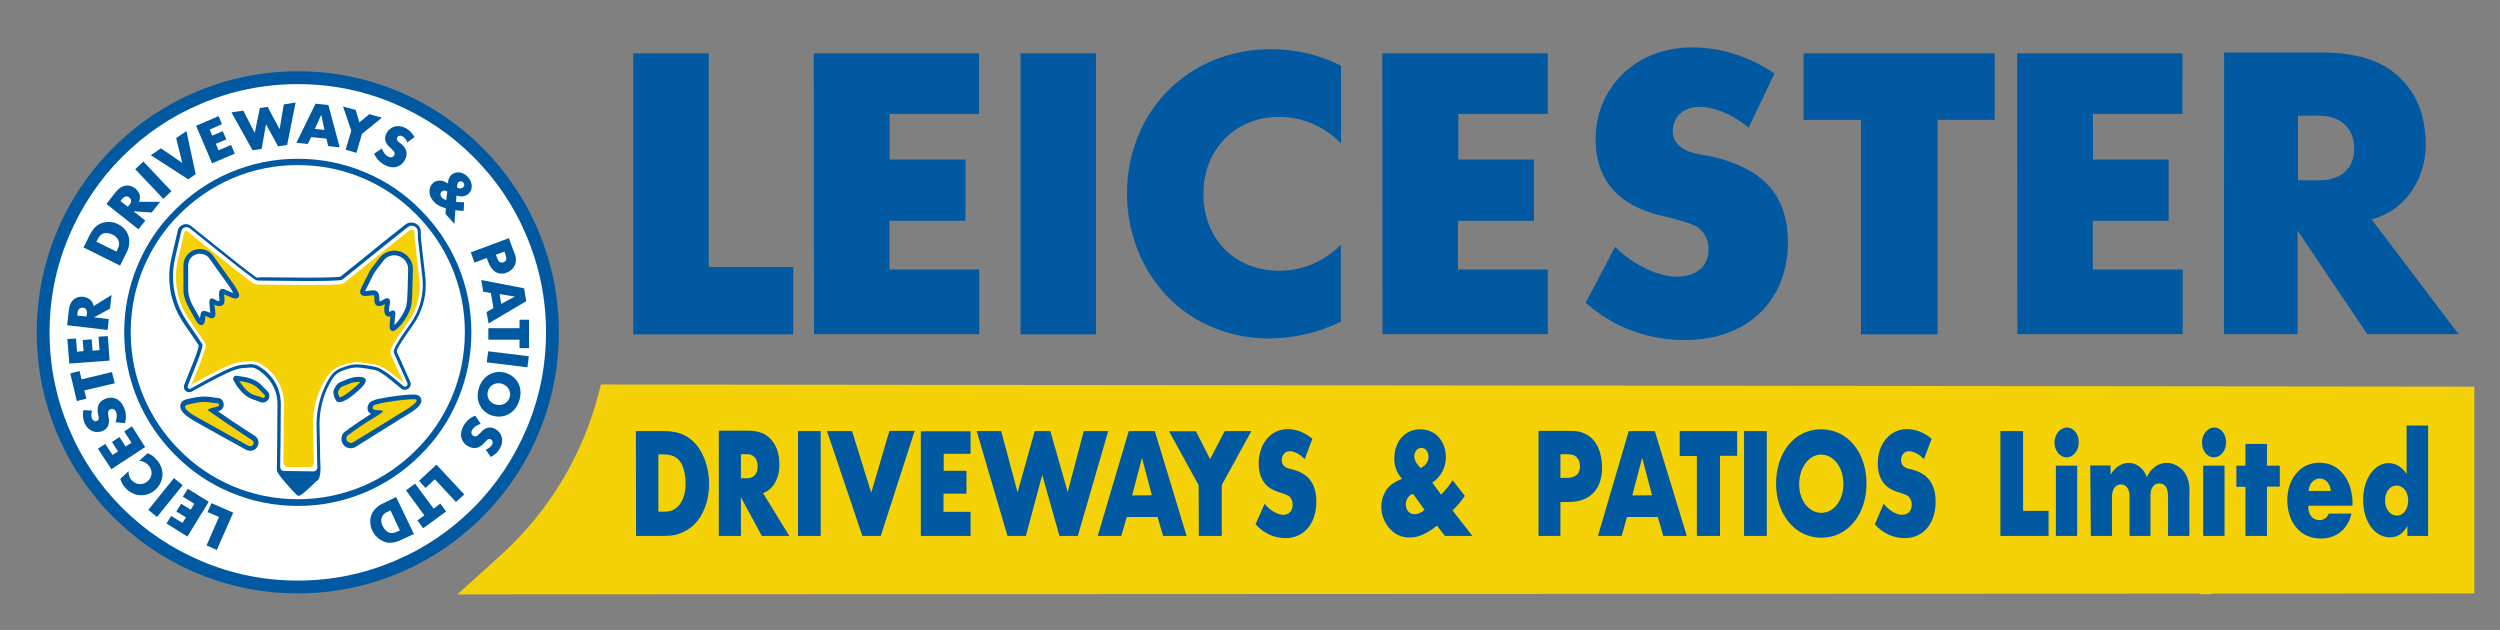
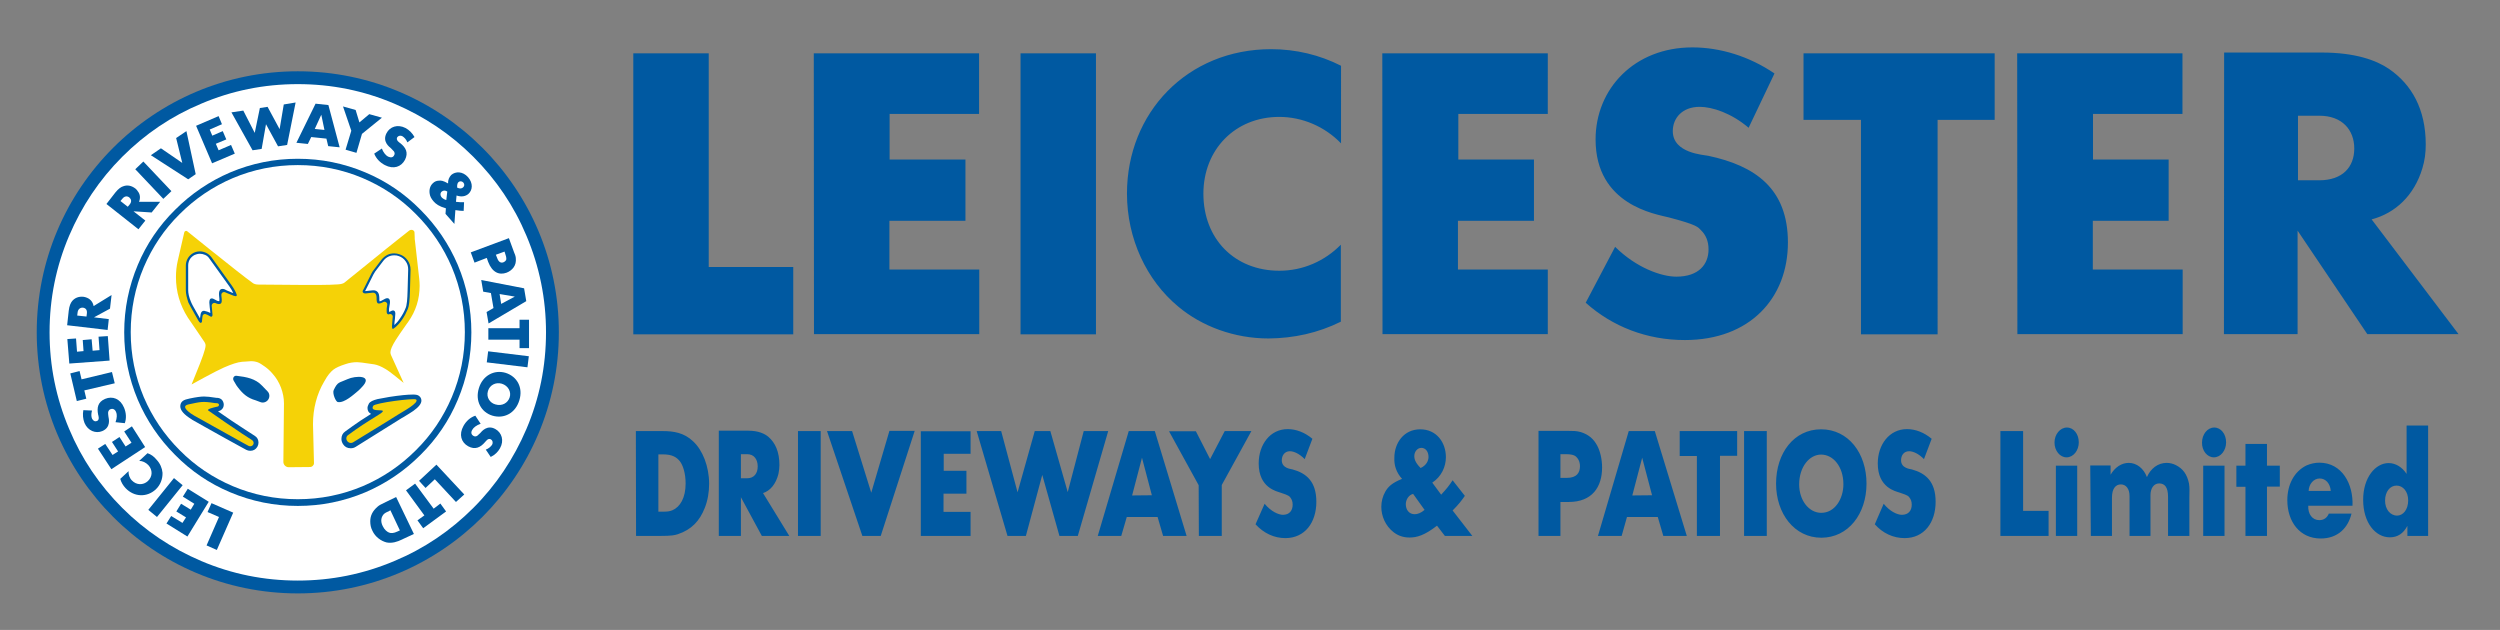
<svg xmlns="http://www.w3.org/2000/svg" version="1.1" id="Layer_1" x="0px" y="0px" viewBox="0 0 1266 319" style="enable-background:new 0 0 1266 319;" xml:space="preserve">
  <rect x="0" y="0" width="1266" height="319" fill="#808080" stroke="none" />
  <style type="text/css">
	.st0{fill-rule:evenodd;clip-rule:evenodd;fill:#0059A1;}
	.st1{fill-rule:evenodd;clip-rule:evenodd;fill:#FFFFFF;}
	.st2{fill-rule:evenodd;clip-rule:evenodd;fill:#F5D207;}
	.st3{fill:#F5D207;}
</style>
  <circle class="st0" cx="150.8" cy="168.3" r="132.2" />
  <path class="st1" d="M150.8,42.6c17.1,0,33.4,3.3,48.9,9.9c15,6.4,28.4,15.3,40,26.9c11.6,11.6,20.6,24.9,26.9,40  c6.6,15.6,9.9,31.9,9.9,48.9c0,17.1-3.3,33.4-9.9,48.9c-6.4,15-15.3,28.4-26.9,40c-11.6,11.6-24.9,20.6-40,26.9  c-15.6,6.6-31.9,9.9-48.9,9.9s-33.4-3.3-48.9-9.9c-15-6.4-28.4-15.3-40-26.9c-11.6-11.6-20.6-24.9-26.9-40  c-6.6-15.6-9.9-31.9-9.9-48.9c0-17.1,3.3-33.4,9.9-48.9c6.4-15,15.3-28.4,26.9-40c11.6-11.6,24.9-20.6,40-26.9  C117.4,45.9,133.7,42.6,150.8,42.6" />
  <path class="st0" d="M320.7,169.3h81v-34.1h-42.8V27h-38.2V169.3z M1126.2,169.2h37.3v-52.4l35.3,52.4h46.2l-44-58.1  c12.1-3.2,21.6-12.2,25.7-25.9c1.2-3.9,1.7-7.9,1.7-12c0-17.9-7.1-30.4-18.6-38.3c-6.3-4.3-16.9-8.3-34.1-8.3h-49.4L1126.2,169.2z   M1163.7,91.2V58.6h10.8c11.6,0,17.7,7.2,17.7,16.6s-5.9,16.1-17.8,16.1H1163.7z M1021.6,169.2h83.7v-32.7h-45.5v-24.7h38.4V80.8  h-38.3V57.7h45.3V27h-83.7L1021.6,169.2z M942.4,169.3h38.8V60.7h28.9V27h-96.8v33.7h29.1L942.4,169.3z M803,153.3  c13.5,12.1,31,18.9,50.2,18.9c32.9,0,52.2-21.2,52.2-49.4c0-27.5-16.8-38.9-40.3-43.9c-2.2-0.5-18-1.2-18-12.5  c0-6.7,4.9-12.3,13.6-12.3c6.3,0,16,3.1,24.8,10.6l13.1-27.5C885.8,28.5,871.1,24,857,24c-29.4,0-49,21-49,46.6  c0,33.3,30.5,37.8,37.1,39.5c14.6,3.8,14.8,5,16.2,6.4c2.6,2.5,3.9,5.7,3.9,9.8c0,7.7-5.1,13.8-16.3,13.8c-7.6,0-20.3-4.5-31-15.1  L803,153.3z M700.1,169.2h83.7v-32.7h-45.5v-24.7h38.5V80.8h-38.3V57.7h45.3V27H700L700.1,169.2z M679,162.9v-39  c-8.1,8.3-19.2,13.2-31.1,13.2c-22.8,0-38.5-16.2-38.5-39c0-22.4,16.1-38.9,38.4-38.9c11.6,0,23,4.8,31.3,13.4V33.3  c-10.8-5.5-22.9-8.4-35.4-8.4c-42.4,0-73,32.1-73,73.1c0,23,10,44,25.9,57.2c12,10.1,28.5,16.2,45.8,16.2  C655.2,171.3,667.5,168.6,679,162.9z M516.8,169.3H555V27h-38.2V169.3z M412.2,169.2h83.7v-32.7h-45.5v-24.7h38.5V80.8h-38.4V57.7  h45.3V27h-83.7L412.2,169.2z" />
  <path class="st0" d="M55.5,182.6l-0.9-12.4l-4.7,0.3l0.5,6.8l-3.5,0.3l-0.5-5.8l-4.5,0.4l0.4,5.6l-3.3,0.3l-0.5-6.7l-4.4,0.3l1,12.4  L55.5,182.6z M58.1,194.1l-1.4-5.7l-15.4,3.7l-1-4.2l-4.7,1.2l3.3,14l4.8-1.2l-1-4.2L58.1,194.1z M63.2,214.3  c0.9-2.5,0.7-5.3-0.4-7.9c-1.9-4.5-5.8-6-9.6-4.4c-3.7,1.6-4.2,4.5-3.5,8c0.1,0.4,0.9,2.6-0.6,3.2c-0.9,0.4-1.9,0-2.5-1.2  c-0.4-0.9-0.5-2.4,0-4.1l-4.4-0.2c-0.4,2.2-0.2,4.5,0.6,6.5c1.7,4,5.7,5.5,9,4.1c4.5-1.9,3.3-6.3,3.1-7.4c-0.3-2.2-0.1-2.3,0-2.6  c0.2-0.5,0.5-0.9,1.1-1.1c1.1-0.4,2.2,0,2.8,1.5c0.5,1,0.5,3-0.3,5.1L63.2,214.3z M73.5,226.4l-6.7-10.5l-3.9,2.6l3.7,5.7l-3,1.9  l-3.1-4.8l-3.8,2.5l3.1,4.8l-2.8,1.8l-3.7-5.6l-3.7,2.4l6.8,10.4L73.5,226.4z M74.7,229.5l-4.2,3.9c1.7,0,3.3,0.8,4.6,2.1  c2.3,2.5,2.2,5.8-0.2,8.1c-2.4,2.2-5.8,2.1-8.1-0.3c-1.2-1.2-1.8-3-1.7-4.7l-4.2,3.9c0.5,1.8,1.4,3.3,2.7,4.7  c4.4,4.6,10.8,4.7,15.2,0.7c2.5-2.3,3.6-5.5,3.5-8.5c-0.2-2.3-1.2-4.7-3-6.6C78,231.2,76.5,230.1,74.7,229.5z M92.5,245.7l-4.4-3.6  l-13,16.1l4.4,3.6L92.5,245.7z M105.7,254.1l-10.6-6.6l-2.5,4l5.8,3.6l-1.8,3l-4.9-3l-2.4,3.9l4.9,3l-1.8,2.8l-5.7-3.5l-2.4,3.8  l10.6,6.6L105.7,254.1z M118.1,259.6l-11-4.8l-2,4.5l5.8,2.5l-6.3,14.4l5.2,2.3L118.1,259.6z" />
  <path class="st0" d="M43.8,160.3l-4.7-0.5l0.2-1.6c0.2-1.7,1.4-2.5,2.7-2.4c1.4,0.2,2.2,1.1,2,2.9L43.8,160.3z M54.5,167.1l0.6-5.5  l-7.5-0.9l8.1-4.4l0.8-6.9l-9.1,5.6c-0.3-1.8-1.4-3.4-3.3-4.2c-0.5-0.2-1.1-0.4-1.7-0.5c-2.6-0.3-4.6,0.6-5.9,2.2  c-0.7,0.9-1.4,2.3-1.7,4.9l-0.8,7.3L54.5,167.1z" />
-   <path class="st0" d="M59,127.4l-10.2-5l0.6-1.1c1-2.1,2.1-2.8,3-3.1c1-0.3,2.8-0.3,4.6,0.6c2.6,1.3,3.5,3.3,3.3,5.3  c-0.1,0.8-0.5,1.5-0.8,2.1c0,0,0,0,0,0.1L59,127.4z M60.8,134.5l2.6-5.2c1.5-2.9,1.6-3.6,1.8-4.4c0.7-3.5,0-6-1.6-8.3  c-1-1.3-2.3-2.3-3.8-3.1c-3-1.5-6.7-1.4-9.3-0.1c-2.5,1.3-4,3.5-5.2,5.9c-0.1,0.2-0.2,0.4-0.3,0.6l-2.7,5.4L60.8,134.5z" />
  <path class="st0" d="M64.7,104.7l-3.7-2.9l1-1.2c1.1-1.4,2.5-1.4,3.5-0.6c1,0.9,1.3,2.1,0.2,3.5L64.7,104.7z M70.1,116.1l3.5-4.4  l-6-4.7l9.2,0.6l4.3-5.4l-10.7,0c0.7-1.7,0.7-3.7-0.6-5.3c-0.3-0.5-0.7-1-1.2-1.4c-2.1-1.6-4.2-1.9-6.1-1.2  c-1.1,0.3-2.5,1.2-4.1,3.2l-4.5,5.8L70.1,116.1z" />
  <path class="st0" d="M127.9,76.1l4.6-0.7l2.2-12.5l6.1,11.2l4.6-0.7l4.3-21.5l-6,1l-2.1,12.5l-6.1-11.3l-3.9,0.6L129,67.3L123.2,56  l-6,0.9L127.9,76.1z M107.4,82.7l11.5-4.9l-1.9-4.4l-6.3,2.7l-1.4-3.3l5.3-2.2l-1.8-4.2l-5.3,2.3l-1.3-3.1l6.2-2.7l-1.7-4.1  l-11.4,4.9L107.4,82.7z M95.3,90.8l3.8-2.6l-4.7-21.8l-5.2,3.5l3.1,12.6l-10.8-7.4l-5.1,3.5L95.3,90.8z M82.7,100.7l4.1-3.9  l-14.2-15l-4.1,3.9L82.7,100.7z" />
  <path class="st0" d="M159.4,65.3l3.3-7.2l1.6,7.7L159.4,65.3z M150.1,72.3l5.8,0.6l1.7-3.5l7.7,0.8l0.9,3.8l5.8,0.6l-5.7-21.4  l-6.5-0.7L150.1,72.3z" />
  <path class="st0" d="M189.5,77.8c1,2.5,2.9,4.5,5.4,5.8c4.4,2.3,8.3,0.9,10.2-2.7c1.8-3.6,0.4-6.2-2.4-8.4c-0.3-0.2-2.3-1.4-1.6-2.9  c0.5-0.8,1.5-1.2,2.7-0.6c0.8,0.5,1.9,1.5,2.5,3.1l3.6-2.7c-1.1-2-2.7-3.6-4.6-4.6c-3.9-2-7.9-0.7-9.6,2.7c-2.2,4.3,1.5,6.9,2.3,7.6  c1.6,1.6,1.6,1.7,1.7,2c0.2,0.5,0.2,1-0.1,1.5c-0.5,1.1-1.6,1.4-3.1,0.7c-1-0.5-2.4-2-3.1-4.1L189.5,77.8z M175,75.8l5.5,1.6  l2.8-9.6l10.1-8.2l-6.4-1.8l-5,4.2l-1.9-6.3l-6.4-1.8l4.2,12.3L175,75.8z" />
  <path class="st0" d="M226.5,97l-0.5,4.3c-0.9-0.2-1.8-0.8-2.3-1.3c-0.9-1.1-0.8-2.3,0-3C224.4,96.4,225.5,96.3,226.5,97z   M226.9,92.9c-2.4-1.4-3.6-1.6-4.8-1.4c-1,0-2.1,0.5-2.8,1.2c-1.4,1.2-2.1,3.2-1.7,5.5c0.2,1.3,0.8,2.4,1.9,3.7  c1.2,1.4,2.8,2.6,6.3,3.6l-0.2,2.8l4.5,5.1l0.5-7c1.9,0.3,3,0.4,4.2,0.4l0.2-4.4c-1.2,0.1-2.2,0-4.1-0.2l0.3-3.2  c2.5,0.9,4.6,0.4,6-0.8c2.1-1.9,2.5-5.4-0.2-8.5c-2.7-3-6.3-3-8.5-1.1C227.5,89.7,226.8,91.1,226.9,92.9z M231.5,95  c-0.1-1.8,0.3-2.4,0.7-2.8c0.7-0.6,1.7-0.5,2.4,0.2c0.7,0.8,0.7,1.8-0.1,2.5C233.9,95.5,232.8,95.7,231.5,95z" />
  <path class="st0" d="M251.1,129l4.4-1.6l0.4,1.3c0.7,1.9,0.5,2.5,0.4,3c-0.3,0.5-0.8,0.9-1.3,1.1c-1.2,0.5-2.5,0.1-3.3-2.3  L251.1,129z M238.4,127.8l1.9,5.2l6.2-2.4l0.7,2c2.1,5.5,5.7,6.8,9.3,5.5c1.6-0.6,2.8-1.6,3.6-2.7c0.9-1.3,1.3-2.7,1.1-4.8  c-0.1-1-0.5-2-0.9-2.9l-2.6-7.1L238.4,127.8z" />
  <path class="st0" d="M253,148.9l7.7,1.3l-6.9,3.7L253,148.9z M243.7,141.8l1,5.9l3.9,0.7l1.3,7.6l-3.5,2l1,5.8l19.1-11.3l-1.1-6.5  L243.7,141.8z" />
  <path class="st0" d="M247.2,177.9l-0.7,5.6l20.6,2.5l0.7-5.6L247.2,177.9z M247.3,166.2v5.8l15.8,0v4.3h4.8v-14.4h-4.8v4.3  L247.3,166.2z" />
  <path class="st0" d="M247.1,198c0.9-3,3.9-4.6,7-3.7c3.3,1,4.9,4.2,4,6.9c-0.9,2.9-3.9,4.6-7.2,3.6  C248.2,204.1,246.1,201.3,247.1,198z M242.5,196.6c-2,6.5,1.2,12.2,6.9,13.9c5.8,1.7,11.6-1.2,13.6-7.8c2-6.5-1.2-12.1-7-13.9  C250.2,187.1,244.4,190.2,242.5,196.6z" />
  <path class="st0" d="M210.2,244.9l-4.6,3.4l9.3,12.7l-3.5,2.5l2.9,4l11.6-8.5l-2.9-4l-3.4,2.6L210.2,244.9z M221,235.3l-8.8,8.2  l3.3,3.6l4.7-4.4l10.7,11.5l4.2-3.8L221,235.3z M240.7,210.5c-2.6,0.9-4.6,2.7-6,5.2c-2.4,4.3-1.2,8.3,2.4,10.3  c3.5,1.9,6.2,0.6,8.5-2.1c0.3-0.2,1.5-2.3,3-1.4c0.8,0.5,1.2,1.5,0.6,2.7c-0.5,0.8-1.6,1.9-3.2,2.5l2.5,3.7c2.1-1,3.7-2.6,4.7-4.4  c2.2-3.9,0.9-7.9-2.3-9.7c-4.2-2.4-7,1.2-7.7,2c-1.6,1.6-1.7,1.5-2,1.6c-0.5,0.2-1,0.1-1.5-0.2c-1-0.6-1.4-1.7-0.5-3.1  c0.5-1,2.1-2.3,4.2-3L240.7,210.5z" />
  <path class="st0" d="M197.7,258.4l4.8,10.2l-1.1,0.5c-2.1,1-3.4,1-4.4,0.6c-1-0.4-2.3-1.4-3.2-3.3c-1.3-2.6-0.7-4.8,0.7-6.2  c0.6-0.5,1.2-0.8,1.9-1.1c0,0,0,0,0.1,0L197.7,258.4z M200.6,251.7l-5.2,2.5c-3,1.4-3.5,1.8-4.1,2.3c-2.7,2.3-3.8,4.7-3.8,7.5  c0,1.7,0.3,3.3,1.1,4.8c1.4,3.1,4.4,5.2,7.2,5.9c2.8,0.5,5.3-0.3,7.8-1.5c0.2-0.1,0.4-0.2,0.6-0.3l5.4-2.5L200.6,251.7z" />
  <path class="st0" d="M150.8,80.4c11.9,0,23.3,2.3,34.2,6.9c10.5,4.4,19.8,10.7,27.9,18.9c8.1,8.1,14.4,17.4,18.9,27.9  c4.6,10.9,6.9,22.3,6.9,34.2c0,11.9-2.3,23.3-6.9,34.2c-4.4,10.5-10.7,19.8-18.9,27.9c-8.1,8.1-17.4,14.4-27.9,18.9  c-10.9,4.6-22.3,6.9-34.2,6.9c-11.9,0-23.3-2.3-34.2-6.9c-10.5-4.4-19.8-10.7-27.9-18.9c-8.1-8.1-14.4-17.4-18.9-27.9  c-4.6-10.9-6.9-22.3-6.9-34.2c0-11.9,2.3-23.3,6.9-34.2c4.4-10.5,10.7-19.8,18.9-27.9c8.1-8.1,17.4-14.4,27.9-18.9  C127.5,82.7,138.9,80.4,150.8,80.4" />
  <path class="st1" d="M150.8,83.6c11.5,0,22.5,2.2,32.9,6.6c10.1,4.3,19.1,10.3,26.9,18.2c7.8,7.8,13.9,16.8,18.2,26.9  c4.4,10.5,6.6,21.4,6.6,32.9c0,11.5-2.2,22.5-6.6,32.9c-4.3,10.1-10.3,19.1-18.2,26.9c-7.8,7.8-16.8,13.9-26.9,18.2  c-10.5,4.4-21.4,6.6-32.9,6.6c-11.5,0-22.5-2.2-32.9-6.6c-10.1-4.3-19.1-10.3-26.9-18.2c-7.8-7.8-13.9-16.8-18.2-26.9  c-4.4-10.5-6.6-21.4-6.6-32.9c0-11.5,2.2-22.5,6.6-32.9c4.3-10.1,10.3-19.1,18.2-26.9c7.8-7.8,16.8-13.9,26.9-18.2  C128.3,85.8,139.3,83.6,150.8,83.6" />
-   <path class="st0" d="M160.6,233.7L160.6,233.7c0,0.7,0.1,1.2,0.1,1.8l0,1.2c0,1.1-0.9,2.1-2,2l-14.9-0.2c-1.1,0-1.9-0.9-1.9-1.9  l0.2-16.2l0.1-16.1c0,0,0,0,0,0c0-2.5-0.5-5-1.4-7.5c-0.9-2.5-2.3-4.7-4-6.6c-1-1.2-2.2-2.3-3.6-3.3c-1.2-0.9-2.3-1.6-3.3-2  c-0.9-0.3-1.9-0.5-2.9-0.5c-0.5,0-1.4,0.1-2.6,0.2l-1.7,0.1c-2.1,0.2-4.9,1.1-8.6,2.8c-2.2,1-5.5,2.7-10.1,5.2c0,0,0,0,0,0l-7.5,4.1  c0,0,0,0,0,0c-0.2,0.1-0.3,0.1-0.5,0.1c-0.3,0-0.5-0.1-0.7-0.3c-0.2-0.2-0.3-0.5-0.3-0.8c0-0.1,0-0.3,0.1-0.4l2.6-6.6  c3.2-7.8,4.8-12.4,4.8-13.9c0-0.1,0-0.1,0-0.2c0-0.3-0.1-0.6-0.3-0.8l-4.1-6.1c0,0,0,0,0,0c-2-2.8-3.4-4.9-4.3-6.4  c-2-3.2-3.6-6.6-4.6-10.3c-1.1-3.6-1.6-7.3-1.6-11.1c0-2.9,0.3-5.8,0.9-8.6l3.3-14.3c0,0,0,0,0,0c0.1-0.4,0.3-0.8,0.6-1.2  c0.3-0.3,0.6-0.6,1.1-0.7c0.3-0.1,0.6-0.2,0.9-0.2c0.6,0,1.1,0.2,1.6,0.5l11.7,9.4c9.3,7.5,16.3,13,21.2,16.5l0,0  c0.5,0.4,1.3,0.7,2.2,0.7c0,0,0,0,0,0l0.8,0l23.3,0.2c0,0,0,0,0,0c10.8,0,16.8-0.2,17.9-0.6c0.2-0.1,0.3-0.2,0.5-0.3l9.7-7.8  c0,0,0,0,0,0c9.2-7.5,15.7-12.7,19.4-15.6l3.8-3c0.6-0.5,1.2-0.7,2-0.7c0.5,0,0.9,0.1,1.3,0.3c0.5,0.2,1,0.6,1.3,1.1  c0.3,0.5,0.5,1,0.5,1.6l0,1.9c0,1,0,1.6,0.1,2l2.2,19.4c0.1,1.2,0.2,2.4,0.2,3.6c0,3.4-0.5,6.8-1.5,10.1c-1,3.3-2.5,6.3-4.5,9.2  l-0.8,1.1c0,0,0,0,0,0c-2.6,3.7-4.4,6.3-5.3,7.9c-1.7,2.7-2.6,4.5-2.6,5.6c0,0.1,0,0.2,0,0.2c0,0.2,0.1,0.3,0.1,0.5l6.8,15.2  c0.1,0.2,0.1,0.3,0.1,0.5c0,0.4-0.2,0.8-0.5,1c-0.2,0.2-0.5,0.3-0.8,0.3c-0.3,0-0.6-0.1-0.8-0.3l-5.1-4.2c-1.9-1.6-3.6-2.8-4.9-3.6  c-1.9-1.2-3.6-1.9-5-2.1l-2.8-0.5c-2.5-0.4-4.4-0.6-5.6-0.6c-1.8,0-3.6,0.3-5.4,0.9c-1.3,0.4-2.4,0.8-3.1,1.1  c-1,0.4-1.8,0.9-2.5,1.4c-1.4,1.1-2.8,2.8-4,5.1l-0.3,0.5c-3.5,6.7-5.3,13.8-5.3,21.4c0,0,0,0,0,0c0,0,0,0,0,0L160.6,233.7  C160.5,233.6,160.5,233.6,160.6,233.7z M131.7,140.4l23.3,0.2c10.6,0,16.4-0.2,17.4-0.5c0.9-0.7,4.1-3.3,9.7-7.8  c9.2-7.5,15.7-12.7,19.4-15.6l3.8-3c0.9-0.7,1.9-1,3-1c0.7,0,1.4,0.1,2,0.4c0.8,0.4,1.5,0.9,2,1.7c0.5,0.7,0.8,1.6,0.8,2.5  c0,0,0,0,0,0l0,1.9c0,0,0,0,0,0c0,0.9,0,1.5,0.1,1.8l2.2,19.4c0,0,0,0,0,0c0.1,1.3,0.2,2.5,0.2,3.8c0,3.6-0.5,7.1-1.6,10.6  c-1.1,3.5-2.7,6.7-4.7,9.6l-0.8,1.1c-2.6,3.7-4.3,6.3-5.3,7.8c-1.5,2.4-2.3,4-2.3,4.7c0,0,0,0,0,0l6.8,15.2c0,0,0,0,0,0  c0.2,0.4,0.3,0.8,0.3,1.2c0,1-0.4,1.8-1.2,2.4c-0.5,0.4-1.1,0.6-1.8,0.6c-0.7,0-1.3-0.2-1.9-0.7l-5.1-4.2c-1.9-1.5-3.4-2.7-4.7-3.5  c-1.7-1.1-3.2-1.7-4.4-1.8c0,0,0,0,0,0l-2.8-0.5c0,0,0,0,0,0c-2.4-0.4-4.2-0.6-5.4-0.6c-1.6,0-3.2,0.3-4.9,0.8  c-1.3,0.4-2.3,0.8-3,1.1c-0.8,0.4-1.6,0.8-2.1,1.2c-1.2,0.9-2.4,2.4-3.5,4.6l-0.3,0.5c-3.4,6.4-5.1,13.3-5.1,20.6l0.2,9.8  c0.1,3,0.1,5.3,0.1,6.9c0,0.4,0,1.1,0.1,2.1c0.1,1.6,0.1,2.8,0.1,3.6c0,3.1-0.5,5.1-1.6,6.1c0,0,0,0-0.1,0c-0.3,0.2-1.1,0.9-2.4,2.2  c-1.7,1.6-3,2.8-3.8,3.5c-1.5,1.3-2.6,2-3.2,2c-0.3,0-0.5-0.1-0.7-0.3c-1.1-1-3.1-3-5.7-6.1c-1.3-1.5-2.4-2.8-3.1-3.8  c-1-1.4-1.5-2.3-1.5-2.8c0,0,0,0,0-0.1l0.2-17.6l0.1-15.9c0-2.4-0.4-4.8-1.3-7c-0.9-2.3-2.1-4.3-3.7-6.1c-1-1.1-2.1-2.1-3.4-3.1  c-1.1-0.9-2.1-1.4-2.9-1.8c-0.7-0.3-1.5-0.4-2.3-0.4c-0.5,0-1.3,0.1-2.5,0.2c0,0,0,0,0,0l-1.7,0.1l0,0c-1.9,0.2-4.6,1-8.1,2.7  c-2.1,1-5.5,2.7-10,5.1l-7.5,4.1c-0.4,0.2-0.8,0.3-1.3,0.3c-0.7,0-1.3-0.2-1.8-0.7c-0.6-0.5-0.9-1.2-0.9-2c0-0.3,0.1-0.7,0.2-1  c0,0,0,0,0,0l2.6-6.6c0,0,0,0,0,0c3.2-7.6,4.7-12,4.7-13.3c0,0,0,0,0-0.1c-0.9-1.5-2.3-3.5-4.1-6.1c-2-2.8-3.4-5-4.4-6.5  c-2.1-3.3-3.7-6.9-4.8-10.7c-1.1-3.8-1.6-7.6-1.6-11.5c0-3,0.3-6,1-8.9c0,0,0,0,0,0l1.6-7c0,0,0,0,0,0c0.7-3,1.2-5,1.4-6l0.3-1.3  c0.1-0.7,0.4-1.4,0.9-1.9c0.5-0.6,1.1-1,1.7-1.2c0.5-0.2,1-0.3,1.5-0.3c1,0,1.8,0.3,2.6,0.9c0,0,0,0,0,0l11.7,9.4c0,0,0,0,0,0  c9.3,7.5,16.3,13,21.1,16.5c0,0,0,0,0,0c0.2,0.2,0.6,0.3,1.2,0.3L131.7,140.4C131.6,140.4,131.6,140.4,131.7,140.4  C131.6,140.4,131.6,140.4,131.7,140.4z" />
  <path class="st0" d="M119.6,191.5L119.6,191.5c3,0.4,5.3,0.8,6.8,1.3c2.2,0.7,4,1.8,5.4,3.3l2.8,2.9c0.4,0.4,0.6,0.9,0.6,1.5  c0,0.4-0.1,0.8-0.4,1.2c-0.4,0.6-1,0.9-1.8,0.9c-0.3,0-0.5-0.1-0.8-0.2c-0.9-0.4-1.7-0.7-2.5-0.9c0,0,0,0,0,0  c-1.7-0.5-3.3-1.2-4.6-2.2c-1.2-0.9-2.4-2.2-3.7-3.9c-0.7-0.9-1.3-1.8-1.8-2.7l-0.4-0.7c0-0.1-0.1-0.1-0.1-0.2c0-0.1,0-0.1,0.1-0.2  C119.4,191.6,119.5,191.5,119.6,191.5C119.6,191.5,119.6,191.5,119.6,191.5L119.6,191.5z M180.7,196.8l-0.8,0.7c0,0,0,0,0,0  c-1.8,1.5-3.1,2.6-4.2,3.3c-1.7,1.1-3,1.7-4,1.7c-0.1,0-0.2,0-0.3,0c-0.2-0.2-0.5-0.7-0.8-1.5c-0.4-0.9-0.6-1.7-0.6-2.4  c0-0.2,0-0.3,0.1-0.4c0.7-1.4,1.3-2.3,1.8-2.8c0.3-0.3,1-0.6,2-1c1-0.4,1.9-0.8,2.6-1.1c1.5-0.7,3.2-1.1,5.1-1.1  c0.9,0,1.6,0.1,2,0.3c0.2,0.1,0.3,0.2,0.3,0.3c0,0.6-0.6,1.5-1.9,2.7C181.6,196,181.1,196.5,180.7,196.8  C180.7,196.8,180.7,196.8,180.7,196.8z" />
  <path class="st0" d="M119.8,190.3L119.8,190.3c5,0.6,9.5,1.4,12.9,5l2.8,2.9c1.1,1.1,1.2,2.9,0.3,4.2c-0.9,1.3-2.6,1.8-4,1.2  c-0.7-0.3-1.5-0.6-2.4-0.9c-3.9-1.1-6.4-3.2-8.9-6.5c-0.3-0.3-1.1-1.5-1.8-2.8l-0.4-0.7c-0.3-0.5-0.3-1.2,0-1.7  C118.6,190.5,119.2,190.2,119.8,190.3" />
  <path class="st0" d="M181.5,197.8c-2.3,1.9-7.1,6.4-10.4,5.8c-1.1-0.1-2.9-4.5-2.1-6.1c2.1-4.4,2.7-3.5,7-5.5  c3.9-1.8,13.6-2.3,7,4.3C182.5,196.8,182.1,197.3,181.5,197.8" />
  <path class="st0" d="M202.7,210.8l0.9-0.5c2.4-1.4,4-2.4,5-3.1c2.4-1.7,3.6-3.1,3.6-4.2c0-0.6-0.2-1.1-0.7-1.5  c-0.4-0.3-1.1-0.4-2.2-0.4c-2.7,0-6.6,0.4-11.8,1.2c-2.4,0.4-4.4,0.7-5.9,1.1c-2,0.5-3.2,1.1-3.6,1.7c-0.3,0.6-0.5,1.1-0.5,1.6  c0,0.9,0.4,1.5,1.1,1.9c0.2,0.1,0.4,0.3,0.5,0.5c0.1,0.2,0.2,0.4,0.2,0.6c0,0.2-0.1,0.4-0.2,0.6c-0.1,0.2-0.2,0.3-0.4,0.4  c-4.2,2.6-7.3,4.7-9.4,6.2l-3.6,2.6c-1,0.7-1.4,1.6-1.4,2.8c0,0.7,0.2,1.3,0.6,1.9c0.7,1,1.6,1.5,2.9,1.5c0.7,0,1.3-0.2,1.8-0.5  L202.7,210.8C202.7,210.8,202.7,210.8,202.7,210.8z M109.7,209.4c-0.2-0.1-0.3-0.3-0.4-0.4c-0.1-0.2-0.1-0.4-0.1-0.6  c0-0.3,0.1-0.5,0.3-0.8c0.2-0.2,0.4-0.4,0.7-0.4l0.3-0.1c0,0,0,0,0,0c0.5-0.1,0.9-0.3,1.2-0.7c0.3-0.4,0.5-0.8,0.5-1.3l0-0.2  c0-0.5-0.2-0.9-0.6-1.3c-0.4-0.4-0.8-0.6-1.3-0.6l-0.3,0c-0.5,0-0.8-0.1-1-0.1c-2.4-0.4-4.3-0.5-5.6-0.5c-1.4,0-3.7,0.3-6.9,1  l-1.2,0.3c-1.8,0.4-2.6,1.2-2.6,2.5c0,1.5,1.7,3.4,5.2,5.5l0.1,0l27.5,15.3c0.4,0.2,0.9,0.3,1.4,0.3c1.1,0,2-0.5,2.5-1.4  c0.3-0.5,0.4-1,0.4-1.5c0-1.1-0.4-1.9-1.3-2.5l-5.1-3.3C119,215.7,114.5,212.7,109.7,209.4z" />
  <path class="st0" d="M110.4,208.3c0.1,0,0.2,0,0.2-0.1l0.1,0c0.8-0.2,1.4-0.6,1.9-1.2c0.5-0.6,0.7-1.3,0.7-2.1c0,0,0-0.1,0-0.1  l0-0.1c0,0,0-0.1,0-0.1c-0.1-0.8-0.4-1.5-0.9-2.1c-0.6-0.6-1.3-0.9-2.1-1c0,0,0,0,0,0l-0.3,0c0,0,0,0,0,0c-0.5,0-0.8-0.1-0.9-0.1  c-2.5-0.4-4.4-0.6-5.8-0.6c-1.5,0-3.9,0.3-7.2,1l-1.2,0.3c-2.4,0.5-3.6,1.7-3.6,3.7c0,2,1.9,4.2,5.8,6.6c0,0,0.1,0,0.1,0.1l6.2,3.5  c8.7,4.9,14.7,8.2,18,10l3.3,1.8c0.6,0.3,1.3,0.5,2,0.5c1.6,0,2.8-0.7,3.6-2c0.4-0.7,0.6-1.4,0.6-2.1c0-1.5-0.6-2.7-1.9-3.5  l-5.1-3.3C119.7,214.7,115.2,211.7,110.4,208.3z M203.3,211.8l0.9-0.5c2.2-1.3,3.9-2.4,5.1-3.2c2.7-1.9,4.1-3.7,4.1-5.2  c0-1-0.4-1.8-1.2-2.4c-0.6-0.5-1.6-0.7-3-0.7c-2.8,0-6.8,0.4-12,1.2c-2.4,0.4-4.4,0.8-6,1.1c-2.4,0.6-3.8,1.3-4.4,2.3  c-0.4,0.8-0.7,1.5-0.7,2.2c0,1.4,0.6,2.4,1.8,3c-4.2,2.6-7.3,4.7-9.5,6.3l-3.6,2.6c-1.3,0.9-1.9,2.2-1.9,3.8c0,0.9,0.3,1.8,0.8,2.6  c0.9,1.4,2.2,2.1,3.9,2.1c0.9,0,1.7-0.2,2.5-0.7c0,0,0,0,0,0L203.3,211.8z" />
  <path class="st2" d="M105.5,207.9L105.5,207.9c-1-0.7,2.4-1.5,4.6-2l0.1,0c0.4-0.1,0.7-0.5,0.7-0.9c0-0.4-0.4-0.7-0.8-0.8  c-0.5,0-1-0.1-1.4-0.1c-6.3-1-7.1-0.6-13.3,0.7c-4.5,1,1.4,4.8,3,5.7c2.2,1.2,16.4,9.2,24.2,13.5l3.3,1.8c0.8,0.4,1.8,0.2,2.3-0.6  c0.5-0.8,0.2-1.8-0.5-2.3l-5.1-3.3C116.8,215.8,111.1,211.8,105.5,207.9" />
  <path class="st2" d="M202,209.7c1.5-1,10.6-5.8,8.7-7.4c-1.1-0.8-20.7,1.7-21.7,3.2c-2.4,4.2,9.2,0.4,3.1,4.3  c-1.6,1.1-7.6,4.6-12.2,7.9l-3.6,2.6c-1,0.7-1.2,2-0.5,3c0.7,1,2,1.3,3,0.7l9.1-5.6C192.7,215.5,197.4,212.6,202,209.7" />
  <path class="st2" d="M158.5,214.8C158.5,214.8,158.5,214.8,158.5,214.8l0.5,19.7c0,0.6-0.2,1-0.6,1.4c-0.4,0.4-0.9,0.6-1.4,0.6  l-10.8,0.1c-0.7,0-1.4-0.3-1.9-0.8c-0.5-0.5-0.8-1.2-0.8-1.9l0.3-29.6c0,0,0,0,0,0c0-2.7-0.5-5.3-1.5-8c-1-2.6-2.4-5-4.3-7.1  c-1.1-1.3-2.4-2.5-3.8-3.5c-1.4-1-2.6-1.8-3.6-2.2c-1.1-0.4-2.2-0.6-3.5-0.6c-0.5,0-1.4,0.1-2.8,0.2l-1.7,0.1  c-2.3,0.2-5.3,1.2-9.2,2.9c-2.2,1-5.6,2.7-10.2,5.2l-6.2,3.4l2.1-5.2c3.3-8,5-12.8,5-14.5c0-0.7-0.2-1.2-0.5-1.7c0,0,0,0,0,0  l-4.2-6.2c0,0,0,0,0,0c-1.9-2.8-3.4-4.9-4.3-6.3c-4-6.3-6-13.1-6-20.5c0-2.9,0.3-5.6,0.9-8.2c0,0,0,0,0,0l3.3-14.4c0,0,0,0,0,0  c0.1-0.4,0.3-0.6,0.6-0.7c0.1,0,0.2-0.1,0.3-0.1c0.2,0,0.4,0.1,0.6,0.2l11.7,9.4c10.3,8.2,17.3,13.8,21.2,16.6c0.8,0.7,1.9,1,3.2,1  l24.1,0.2c0,0,0,0,0,0c5.1,0,9.2,0,12.1-0.1c0,0,0,0,0,0l4.1-0.2c0,0,0,0,0,0c1.5-0.1,2.5-0.4,3.1-0.8c0,0,0,0,0,0l0,0c0,0,0,0,0,0  l9.8-7.9c0,0,0,0,0,0c9.2-7.5,15.7-12.7,19.4-15.6l3.8-3c0.3-0.2,0.6-0.3,1-0.3c0.2,0,0.5,0,0.7,0.1c0.6,0.3,0.9,0.7,0.9,1.3  l0.1,2.3c0,0.8,0,1.3,0.1,1.6c0,0,0,0,0,0l2.2,19.5c0.1,1.1,0.2,2.3,0.2,3.5c0,6.7-1.9,12.8-5.8,18.3l-0.8,1.1  c-2.6,3.7-4.4,6.3-5.4,7.9c-1.9,3-2.8,5.1-2.8,6.4c0,0.5,0.1,0.9,0.3,1.4l6.4,14.1l-4.2-3.4c-2-1.6-3.7-2.9-5.1-3.7  c-2-1.2-3.9-2-5.6-2.3l-2.8-0.4c-2.7-0.4-4.7-0.7-5.9-0.7c-1.9,0-3.9,0.3-5.9,1c-2.8,0.9-4.8,1.8-6.1,2.8c-1.5,1.2-3,3-4.4,5.6  c0,0,0,0,0,0l-0.3,0.5C160.4,199.6,158.5,207,158.5,214.8" />
  <path class="st0" d="M94.1,146.9l0-12.5c0-1.5,0.5-2.9,1.4-4.2c0.9-1.2,2.1-2.1,3.6-2.6c0.7-0.2,1.4-0.3,2.2-0.3  c1.1,0,2.2,0.3,3.2,0.8c1,0.5,1.9,1.3,2.6,2.2l10.2,14.2c1.2,1.7,2.1,3.3,2.6,4.8c0,0.1,0,0.1,0,0.2c0,0.2-0.1,0.3-0.2,0.4  c-0.1,0-0.2,0.1-0.3,0.1c-0.4,0-1.5-0.3-3-1c-1.1-0.4-1.9-0.8-2.4-1c-0.2-0.1-0.4-0.1-0.6-0.1c-0.3,0-0.6,0.1-0.9,0.4  c-0.2,0.2-0.4,0.5-0.4,0.9c0,0,0,0,0,0c0,0.3,0,0.8,0.1,1.4c0.1,0.7,0.1,1.3,0.1,1.6c0,1-0.3,1.6-0.9,1.7c-0.2,0-0.4,0.1-0.5,0.1  c-0.5,0-1.1-0.2-1.8-0.5c-0.2-0.1-0.4-0.1-0.6-0.1c-0.3,0-0.6,0.1-0.9,0.4c-0.2,0.2-0.4,0.5-0.4,0.9c0,0,0,0.1,0,0.1l0.1,1  c0,0,0,0,0,0c0.2,1.9,0.3,3.1,0.3,3.5c0,0.3,0,0.5-0.1,0.7c-0.1,0.2-0.3,0.4-0.5,0.4c-0.2,0-0.5-0.1-0.9-0.4  c-0.7-0.4-1.3-0.7-1.9-0.9c-0.1,0-0.2-0.1-0.4-0.1c-0.3,0-0.6,0.1-0.8,0.3c-0.2,0.2-0.4,0.4-0.4,0.7c-0.1,0.3-0.1,0.8-0.2,1.4  c-0.1,0.6-0.1,1.1-0.1,1.3c-0.1,0.5-0.3,0.8-0.7,0.8c-0.3,0-0.8-0.5-1.4-1.6l-1.7-3c-1.6-2.8-2.6-4.7-3.1-5.7  C94.6,150.8,94.1,148.8,94.1,146.9L94.1,146.9z M184.1,146.5l4-8c0,0,0,0,0,0c0.3-0.6,0.6-1.1,1-1.6l4.1-5.4c0.8-1,1.8-1.8,2.9-2.4  c1.1-0.6,2.4-0.8,3.6-0.8c0.9,0,1.8,0.2,2.7,0.5c1.7,0.6,3,1.6,4,3c1,1.4,1.5,3,1.5,4.7l-0.3,10.9c-0.1,4.7-0.5,7.8-1.1,9.1  c0,0,0,0,0,0c-0.8,1.9-1.7,3.7-2.9,5.4c-1.4,2-2.8,3.5-4.3,4.5c-0.1,0.1-0.2,0.1-0.3,0.1c-0.2,0-0.3,0-0.3-0.1  c-0.1-0.2-0.2-0.6-0.2-1.2c0-0.6,0.1-1.9,0.3-3.9c0,0,0,0,0,0l0.1-0.9c0,0,0-0.1,0-0.1c0-0.3-0.1-0.6-0.4-0.9  c-0.2-0.2-0.5-0.4-0.9-0.4c-0.1,0-0.3,0-0.4,0.1c-0.2,0.1-0.3,0.1-0.4,0.1c-0.4,0-0.7-0.2-0.8-0.5c-0.2-0.3-0.2-0.8-0.2-1.5  c0-0.3,0-0.6,0-0.9c0-0.3,0.1-0.7,0.2-1.4c0,0,0,0,0,0l0.1-0.6c0-0.1,0-0.1,0-0.2c0-0.3-0.1-0.6-0.4-0.9c-0.2-0.2-0.5-0.4-0.9-0.4  c-0.2,0-0.4,0-0.6,0.1c-1,0.6-1.8,0.8-2.3,0.8c-0.4,0-0.7-0.1-0.8-0.3c-0.2-0.3-0.4-0.9-0.4-1.6l0-0.8c0,0,0,0,0,0  c0-1.1-0.2-1.9-0.6-2.3c-0.2-0.2-0.4-0.3-0.6-0.4c-0.2,0-0.4-0.1-0.7-0.1c-0.4,0-1,0.1-1.9,0.2c-0.9,0.1-1.5,0.2-1.8,0.2  c-0.4,0-0.8-0.1-1-0.2c-0.3-0.2-0.5-0.5-0.5-0.9C183.7,147.3,183.8,146.9,184.1,146.5z" />
-   <path class="st0" d="M182.9,145.9l4-8c0.3-0.6,0.7-1.3,1.1-1.8l4.1-5.4c0.9-1.2,2-2.1,3.4-2.8c1.3-0.6,2.7-1,4.2-1  c1.1,0,2.1,0.2,3.1,0.5c1.9,0.7,3.4,1.8,4.6,3.5c1.2,1.6,1.7,3.5,1.7,5.5c0,0,0,0,0,0l-0.3,10.9c0,0,0,0,0,0  c-0.1,4.9-0.5,8.1-1.2,9.6c-0.8,2-1.8,3.9-3,5.6c-1.4,2.1-3,3.7-4.6,4.8c-0.3,0.2-0.6,0.3-0.9,0.3c-1.2,0-1.8-0.8-1.8-2.5  c0-0.7,0.1-2,0.3-4c0-0.3,0.1-0.6,0.1-0.9c-0.3,0.1-0.6,0.1-0.8,0.1c-0.9,0-1.5-0.4-1.9-1.2c-0.3-0.5-0.4-1.2-0.4-2c0-0.3,0-0.6,0-1  c0-0.3,0.1-0.8,0.2-1.5c0-0.2,0.1-0.4,0.1-0.6c-1.2,0.7-2.2,1-2.9,1c-1.6,0-2.4-1.1-2.4-3.2c0,0,0,0,0,0l0-0.7  c0-0.8-0.1-1.4-0.3-1.6c-0.1,0-0.2,0-0.4,0c-0.3,0-0.9,0.1-1.8,0.2c-0.9,0.1-1.6,0.2-2,0.2c-0.6,0-1.2-0.1-1.6-0.3  c-0.8-0.4-1.2-1.1-1.2-2C182.5,147.1,182.6,146.5,182.9,145.9z M92.9,146.9l0-12.5c0-1.8,0.5-3.4,1.6-4.9c1.1-1.5,2.5-2.5,4.2-3  c0.8-0.3,1.7-0.4,2.5-0.4c1.3,0,2.6,0.3,3.8,0.9c1.2,0.6,2.2,1.5,3,2.6l10.2,14.2c1.3,1.8,2.2,3.5,2.8,5.1c0.1,0.2,0.1,0.4,0.1,0.6  c0,0.7-0.3,1.2-0.9,1.5c-0.3,0.1-0.5,0.2-0.8,0.2c-0.6,0-1.8-0.4-3.5-1.1c-1.1-0.5-1.9-0.8-2.4-1.1c0,0.3,0,0.7,0.1,1.3  c0.1,0.8,0.1,1.4,0.1,1.7c0,1.7-0.6,2.7-1.9,2.9c-0.3,0-0.5,0.1-0.8,0.1c-0.7,0-1.5-0.2-2.4-0.7c0,0.3,0.1,0.6,0.1,1  c0.2,2,0.4,3.2,0.4,3.7c0,0.5-0.1,0.8-0.2,1.1c-0.3,0.7-0.9,1.1-1.7,1.1c-0.4,0-0.9-0.2-1.5-0.5c-0.6-0.3-1.2-0.6-1.7-0.7  c0,0.3-0.1,0.8-0.1,1.3c-0.1,0.7-0.1,1.2-0.2,1.5c-0.2,1.2-0.9,1.8-1.9,1.8c-0.9,0-1.7-0.7-2.5-2.2l-1.7-3c-1.5-2.5-2.5-4.5-3.1-5.8  C93.4,151.2,92.9,149,92.9,146.9C92.9,146.9,92.9,146.9,92.9,146.9L92.9,146.9C92.9,146.9,92.9,146.9,92.9,146.9z" />
  <path class="st1" d="M185.1,147l4-8c0.3-0.5,0.6-1,0.9-1.5l4.1-5.4c0.7-0.9,1.5-1.6,2.5-2.1c1-0.5,2-0.7,3.1-0.7  c0.8,0,1.6,0.1,2.3,0.4c1.4,0.5,2.6,1.4,3.4,2.6c0.9,1.2,1.3,2.6,1.3,4.1l-0.3,10.9c0,2.1-0.2,3.9-0.3,5.4c-0.2,1.6-0.4,2.7-0.7,3.3  c0,0,0,0,0,0c-0.7,1.9-1.7,3.6-2.8,5.2c-0.9,1.4-1.9,2.5-2.9,3.4c0-0.7,0.1-1.8,0.3-3.2c0.1-1.4,0.2-2.3,0.2-2.6  c0-0.4-0.1-0.8-0.2-1c-0.2-0.4-0.6-0.6-1-0.6c-0.3,0-0.8,0.2-1.3,0.5c-0.3,0.1-0.4,0.2-0.6,0.3c0-0.2-0.1-0.4-0.1-0.8  c0-0.2,0-0.5,0-0.8c0-0.2,0.1-0.7,0.2-1.3c0.2-1,0.3-1.8,0.3-2.2c0-0.5-0.1-0.8-0.2-1.1c-0.2-0.5-0.6-0.8-1.2-0.8  c-0.4,0-0.8,0.1-1.3,0.4c-1.3,0.8-2.2,1.2-2.6,1.2c0-0.1-0.1-0.4-0.1-0.8l0-0.8c0,0,0,0,0,0c0-0.7-0.1-1.3-0.2-1.8  c-0.2-0.7-0.5-1.3-1.1-1.7c-0.4-0.3-1-0.5-1.8-0.5c-0.4,0-1.1,0.1-2.1,0.2c-0.8,0.1-1.4,0.2-1.7,0.2c-0.2,0-0.3,0-0.4,0  C184.9,147.4,185,147.2,185.1,147" />
  <path class="st1" d="M95.3,146.9l0-12.5c0-1.3,0.4-2.5,1.1-3.5c0.8-1,1.8-1.8,3-2.1c0.6-0.2,1.2-0.3,1.8-0.3c0.9,0,1.8,0.2,2.7,0.6  c0.9,0.4,1.6,1,2.1,1.8l10.2,14.2c0.8,1.1,1.4,2.2,1.9,3.3c-0.4-0.1-0.9-0.3-1.5-0.6c-1.3-0.5-2.2-0.9-2.5-1.1c0,0-0.1,0-0.1-0.1  c-0.5-0.2-0.9-0.3-1.3-0.3c-0.7,0-1.2,0.3-1.5,0.9c-0.2,0.4-0.3,0.9-0.3,1.5c0,0.4,0,0.9,0.1,1.7c0.1,0.7,0.1,1.2,0.1,1.5  c0,0.3,0,0.5-0.1,0.6c-0.1,0-0.1,0-0.2,0c-0.5,0-1.2-0.3-2-0.8c-0.7-0.4-1.2-0.6-1.5-0.6c-0.9,0-1.3,0.7-1.3,2.1  c0,0.6,0.1,1.4,0.2,2.4c0.2,1.4,0.3,2.3,0.3,2.9c-1.1-0.6-2.1-0.9-3.1-1.1c-0.1,0-0.1,0-0.2,0c-0.8,0-1.3,0.5-1.6,1.6  c-0.1,0.4-0.2,1.1-0.3,2.1c0,0.1,0,0.1,0,0.2c0,0,0,0,0,0c0,0,0,0,0,0l-1.8-3.2c0,0,0,0,0,0c-1.4-2.4-2.4-4.2-2.9-5.5  C95.7,150.4,95.3,148.5,95.3,146.9L95.3,146.9" />
-   <path class="st2" d="M179.9,195.9C179.9,195.9,179.9,195.9,179.9,195.9l-0.8,0.7c0,0,0,0,0,0c-3.4,2.9-5.7,4.4-7.1,4.6  c-0.1-0.2-0.2-0.5-0.4-0.8c-0.3-0.8-0.5-1.4-0.5-1.9c0,0,0,0,0,0c0.6-1.2,1.1-2,1.4-2.3c0.2-0.2,0.8-0.5,1.7-0.8  c1.1-0.4,2-0.8,2.7-1.1c1.4-0.6,2.9-0.9,4.7-0.9c0.3,0,0.6,0,0.9,0c-0.3,0.3-0.7,0.8-1.2,1.3C180.8,195.1,180.3,195.6,179.9,195.9  C179.9,195.9,179.9,195.9,179.9,195.9L179.9,195.9z M121.2,192.9c2.1,0.3,3.8,0.7,5,1.1c2,0.7,3.6,1.7,4.9,3l2.8,2.9  c0.2,0.2,0.3,0.4,0.3,0.7c0,0.2-0.1,0.4-0.2,0.5c-0.2,0.3-0.5,0.4-0.8,0.4c-0.1,0-0.2,0-0.4-0.1c-0.9-0.4-1.8-0.7-2.6-0.9  c0,0,0,0,0,0l-0.1,0c0,0,0,0,0,0c-1.6-0.4-3-1.1-4.2-2c-1.2-0.9-2.3-2.1-3.4-3.6C122.1,194.3,121.6,193.6,121.2,192.9z" />
-   <path class="st3" d="M1119.7,300.6l133.3-0.1V195.8l-948.7-1.1l-1,3.9c-8.1,31.9-25.5,60.7-49.9,82.7L231.6,301l882.4-0.4l0,0.3h5.8  L1119.7,300.6z" />
  <path class="st0" d="M333.4,259.1v-29l2.4,0c4.7,0,6.9,1.5,8.5,3.5c1.5,1.9,2.9,6,2.9,11.2c0,7.4-2.8,11.9-6.7,13.6  c-1.4,0.6-2.9,0.7-4.3,0.7c-0.1,0-0.2,0-0.2,0H333.4z M1219.1,271.4h10.5v-55.9h-10.9v24.5c-2.2-3.4-5.5-5.5-9.1-5.5  c-6.6,0-12.9,7.2-12.9,18.6c0,11.7,6.3,19,13.5,19c3.8,0,6.8-1.8,8.9-5.8V271.4z M1213.9,261.1c-3.5,0-6.1-3.2-6.1-7.6  c0-4.5,2.5-7.6,5.8-7.6c3.3,0,5.9,3,5.9,7.5C1219.5,258.1,1216.9,261.1,1213.9,261.1z M1168.9,256.1h22.4  c0.5-10.8-5.2-21.8-16.8-21.8c-2.2,0-4.4,0.5-6.5,1.4c-6.3,3.1-9.7,9.8-9.7,17.6c0,10.9,6.3,19.4,16.9,19.4  c8.8,0,13.9-5.5,15.6-12.6h-11.5c-0.8,2-2.4,3.3-4.8,3.3C1171,263.4,1168.7,260.4,1168.9,256.1z M1169.1,248.6  c0.1-3.3,2.4-6.3,5.6-6.3c3,0,5.3,2.5,5.6,6.3H1169.1z M1137.1,271.4h10.9v-25h6.5v-10.6h-6.5v-11h-10.9v11h-4.6v10.7h4.6V271.4z   M1115.7,271.4h10.8v-35.6h-10.8V271.4z M1121.1,231.6c3.5,0,6.2-3.5,6.2-7.6c0-4.2-2.6-7.5-6-7.5c-3.5,0-6.2,3.5-6.2,7.6  C1115,228.2,1117.7,231.6,1121.1,231.6z M1058.8,271.4h10.7l0-19.4c0-4.6,1.9-6.7,4.5-6.7c2.6,0,4.4,2.2,4.4,5.9l0,20.2h10.6l0-20.6  c0-3.7,1.8-6,4.4-6c2.8,0,4.5,1.9,4.5,6.8l0,19.8h10.8l0-19.7c0-2.3,0.2-4.6-0.2-6.9c-1-4.7-3.1-7.5-6.7-9.3c-1.4-0.7-3-1.1-4.6-1.1  c-4.4,0-8.1,2.8-10,7.2c-1.6-4.3-5.1-7.2-9.2-7.2c-3.6,0-7,2.2-9.2,6v-4.7h-10.3L1058.8,271.4z M1041.1,271.4h10.8v-35.6h-10.8  V271.4z M1046.5,231.6c3.5,0,6.2-3.5,6.2-7.6c0-4.2-2.6-7.5-6-7.5c-3.5,0-6.3,3.5-6.3,7.6C1040.4,228.2,1043.1,231.6,1046.5,231.6z   M1013,271.4h24.4v-12.7h-12.9v-40.4H1013V271.4z M949.4,265.5c4,4.5,9.3,7,15.1,7c9.9,0,15.7-7.9,15.7-18.4  c0-10.3-5.1-14.5-12.1-16.4c-0.7-0.2-5.4-0.5-5.4-4.6c0-2.5,1.4-4.6,4.1-4.6c1.9,0,4.8,1.2,7.5,4l3.9-10.3  c-3.8-3.2-8.2-4.9-12.5-4.9c-8.9,0-14.8,7.8-14.8,17.4c0,12.4,9.2,14.1,11.2,14.8c4.4,1.4,4.4,1.9,4.8,2.4c0.8,1,1.2,2.1,1.2,3.7  c0,2.9-1.6,5.1-5,5.1c-2.3,0-6.1-1.7-9.2-5.6L949.4,265.5z M922.3,272.3c13.7,0,22.9-12.1,22.9-27.4c0-15.4-9.2-27.5-23-27.5  c-13.7,0-22.8,12-22.8,27.5C899.4,260.1,908.7,272.3,922.3,272.3z M922.3,259.7c-6.2,0-11.2-6.2-11.2-14.4c0-8.9,5.2-15.1,11.1-15.1  c6.2,0,11.3,6.2,11.3,15C933.5,252.6,929.2,259.7,922.3,259.7z M883.2,271.4h11.5v-53.1h-11.5V271.4z M859.3,271.4H871v-40.6h8.7  v-12.5h-29.1v12.6h8.7L859.3,271.4z M809.2,271.4h12l2.7-9.6h15.6l2.8,9.6h11.9l-16.2-53.1h-13.2L809.2,271.4z M826.6,250.9l5-19.1  l5,19L826.6,250.9z M779,271.4h11.2v-17.2h4.2c11.9,0,16.9-7.6,16.9-17.5c0-4.2-1-8.3-2.5-11.1c-1.8-3.3-4.2-5.5-8.3-6.8  c-2-0.6-4.1-0.6-6.1-0.6l-15.3,0V271.4z M790.2,242v-12h2.7c4.2,0,5.1,1,5.9,2c0.9,1.1,1.3,2.7,1.3,4c0,3.4-1.6,6-6.7,6L790.2,242z   M710,242.5c-5.3,2.1-7.2,4.2-8.5,6.5c-1.3,2.3-2,4.9-2,7.7c0,4.7,2.1,9.6,6.2,12.8c2.2,1.7,4.8,2.7,8.1,2.7c3.7,0,7.6-1.1,13.9-6  l4,5.2h13.9l-10-12.9c3.2-3.2,4.6-5.1,6.2-7.4l-6.2-7.9c-1.6,2.5-3,4.3-5.8,7.3l-4.5-6.1c4.6-3,6.9-8,6.9-12.9  c0-7.4-4.7-14.1-13-14.1c-8.3,0-13.1,6.9-13.1,14.4C705.9,235.6,707.1,239.3,710,242.5z M719.4,237c-2.9-2.9-3.2-4.8-3.2-6  c0-2.2,1.5-4.2,3.6-4.2c2.1,0,3.6,1.9,3.6,4.6C723.4,233.3,722.3,235.7,719.4,237z M715.6,250.1l5.8,8.1c-1.8,1.6-3.6,2.2-5,2.2  c-2.9,0-4.5-2.3-4.5-5.1C711.9,253.1,713.3,250.7,715.6,250.1z M635.8,265.5c4.1,4.5,9.4,7,15.1,7c9.9,0,15.7-7.9,15.7-18.4  c0-10.3-5.1-14.5-12.1-16.4c-0.7-0.2-5.4-0.5-5.4-4.6c0-2.5,1.5-4.6,4.1-4.6c1.9,0,4.8,1.2,7.5,4l3.9-10.3  c-3.8-3.2-8.2-4.9-12.5-4.9c-8.9,0-14.7,7.8-14.7,17.4c0,12.4,9.2,14.1,11.1,14.8c4.4,1.4,4.5,1.9,4.9,2.4c0.8,1,1.2,2.1,1.2,3.7  c0,2.9-1.6,5.1-4.9,5.1c-2.3,0-6.1-1.7-9.3-5.6L635.8,265.5z M607.1,271.4h11.6v-25.8l15-27.3h-13.5l-7.4,14.2l-7.2-14.1H592  l15,27.3L607.1,271.4z M555.9,271.4h11.9l2.8-9.6h15.6l2.8,9.6h11.9l-16.1-53.1h-13.2L555.9,271.4z M573.3,250.9l5-19.1l5,19  L573.3,250.9z M510.2,271.4h9.3l8.3-30.9l8.7,30.9h9.3l15.4-53.1h-12.4l-8.1,30.9l-8.8-30.9h-7.9l-8.7,31l-8.3-31h-12.4L510.2,271.4  z M466.3,271.4h25.2v-12.2h-13.7V250h11.6v-11.6h-11.5v-8.6h13.6v-11.4h-25.2L466.3,271.4z M436.7,271.4h9.3l17.2-53.2h-12.8  l-9.2,31.3l-9.7-31.2h-12.7L436.7,271.4z M404.1,271.4h11.5v-53.1h-11.5V271.4z M363.9,271.4h11.3v-19.6l10.6,19.6h13.9l-13.3-21.7  c3.7-1.2,6.5-4.6,7.8-9.7c0.3-1.5,0.5-3,0.5-4.5c0-6.7-2.1-11.3-5.6-14.3c-1.9-1.6-5.1-3.1-10.2-3.1h-14.9V271.4z M375.2,242.2  v-12.2h3.2c3.5,0,5.3,2.7,5.3,6.2c0,3.5-1.8,6-5.4,6H375.2z M322.1,271.4h11.7c6.7,0,7.9-0.4,9.5-0.9c6.9-2.3,11-6.7,13.6-13.3  c1.5-3.8,2.2-8,2.2-12.2c0-8.8-3.3-17.1-8.1-21.5c-4.6-4.4-9.9-5.2-15.4-5.2c-0.5,0-0.9,0-1.4,0h-12.2L322.1,271.4z" />
</svg>